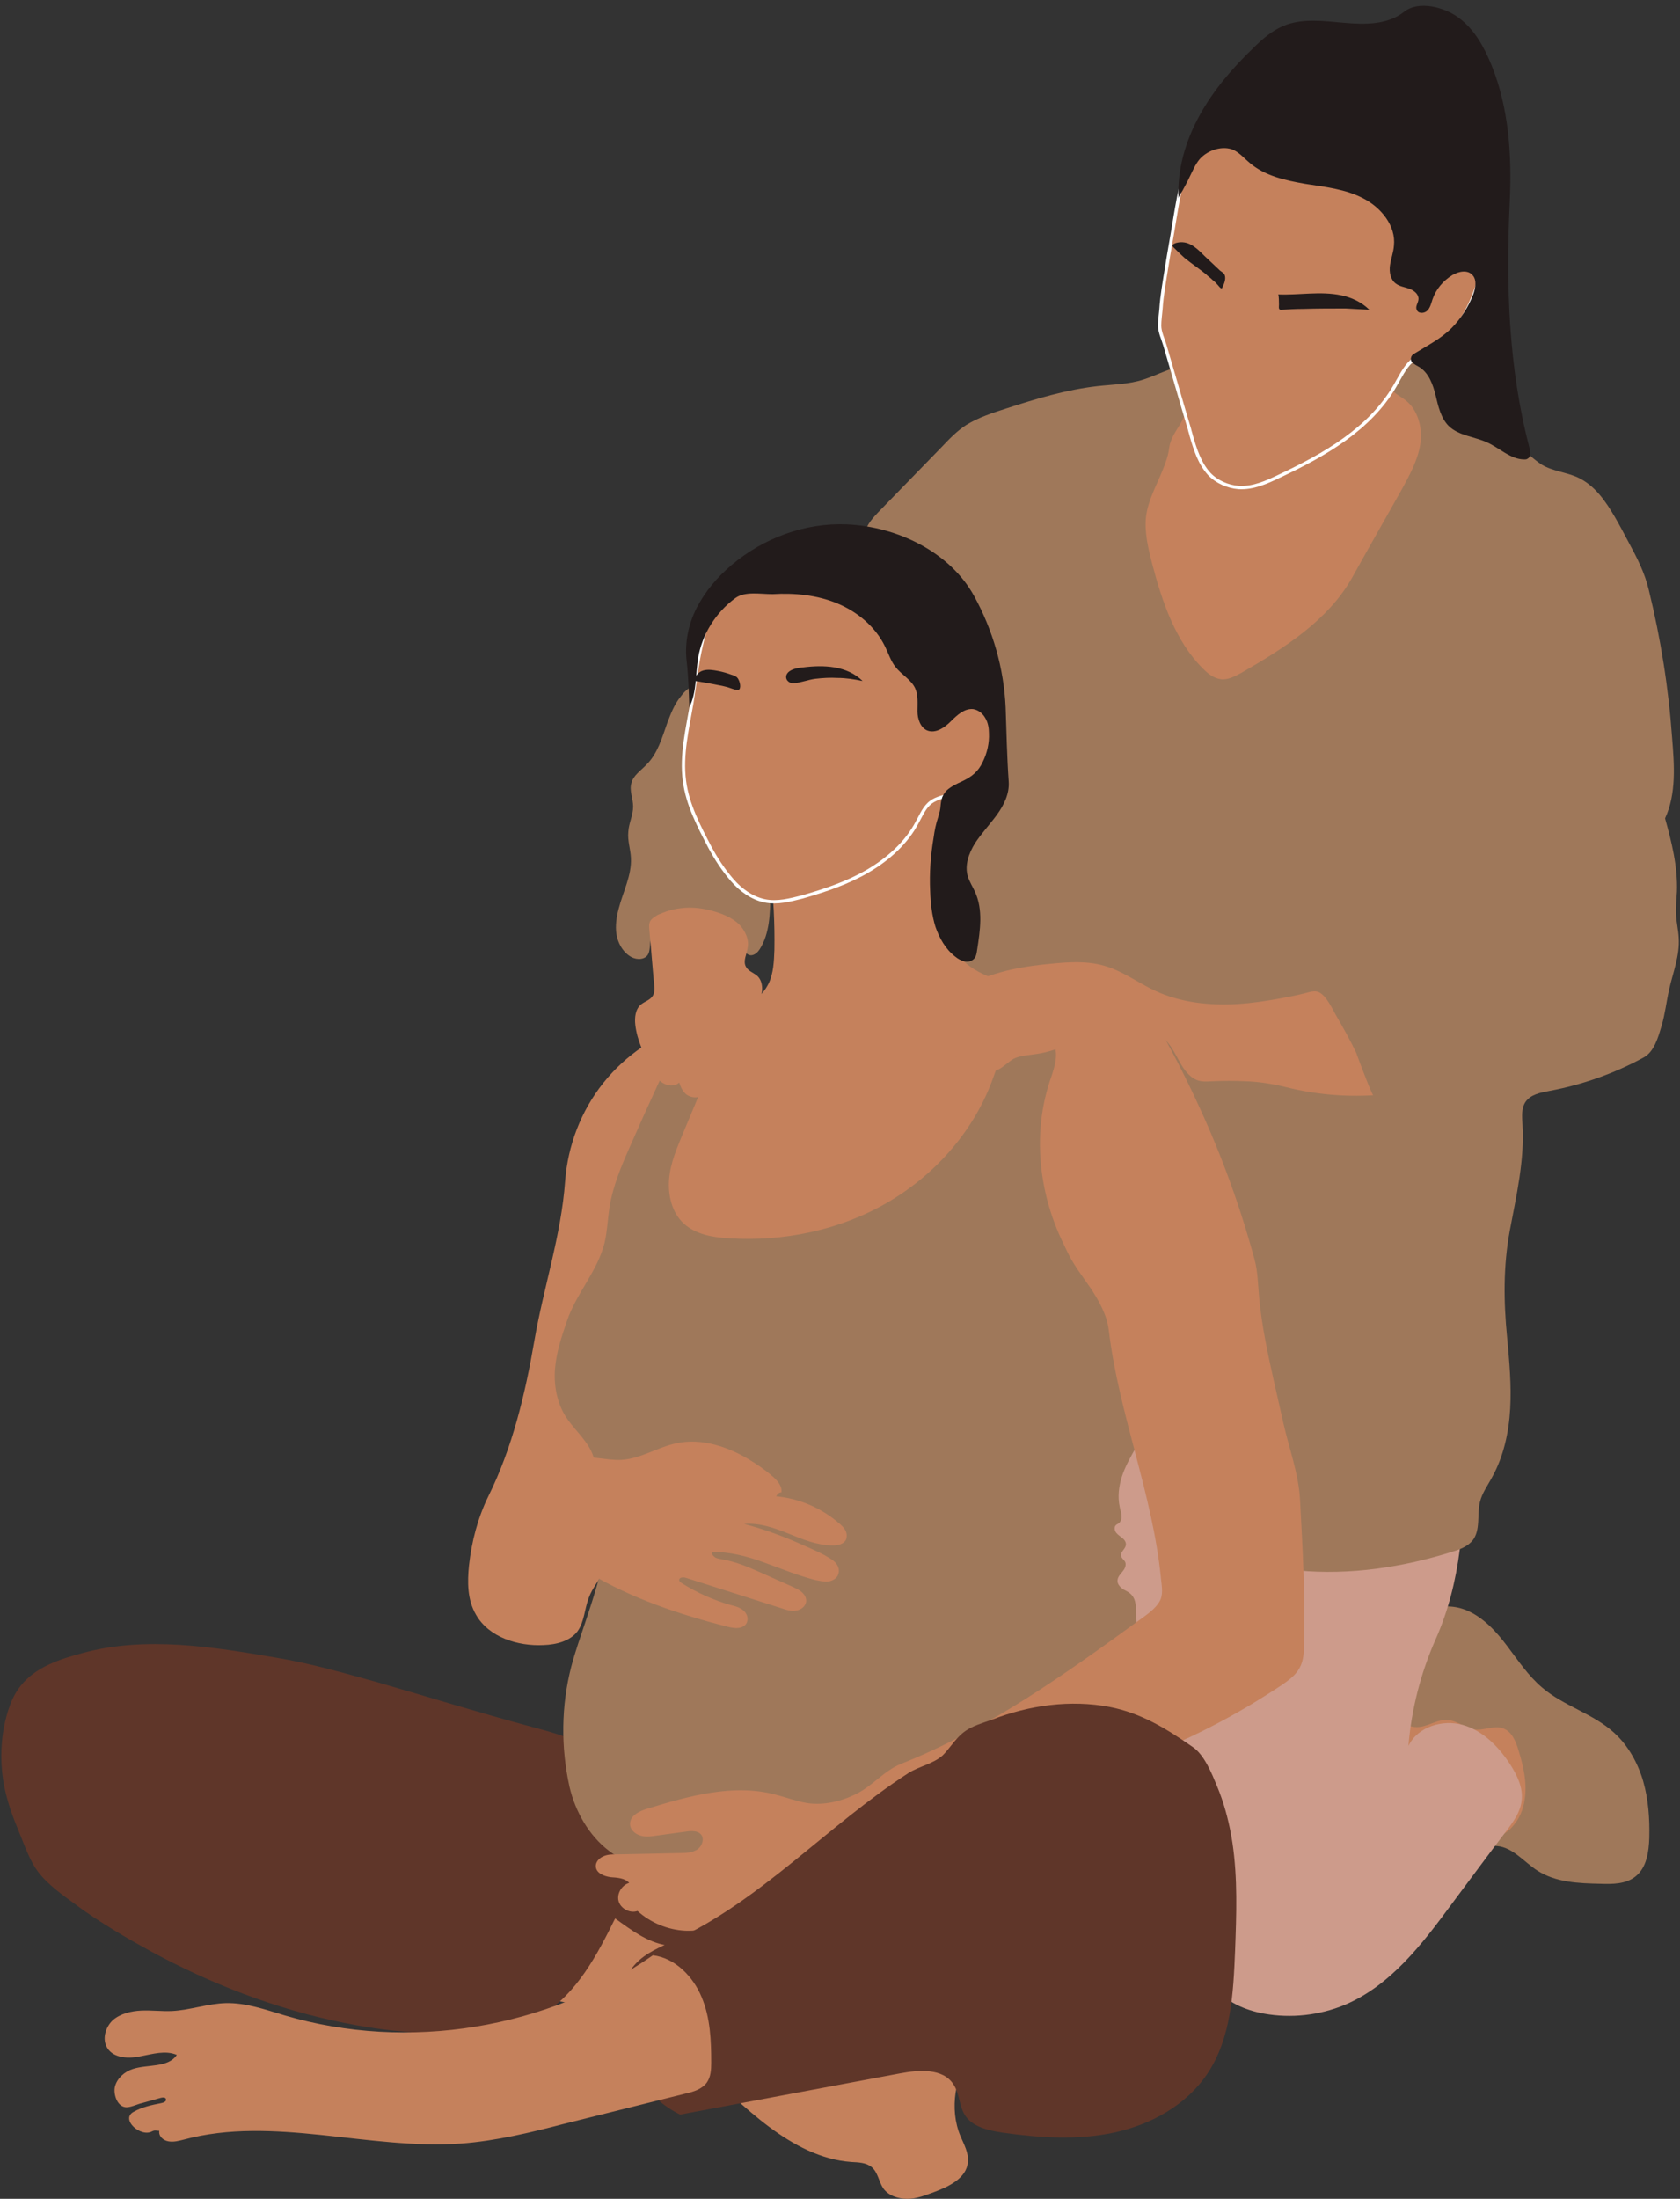
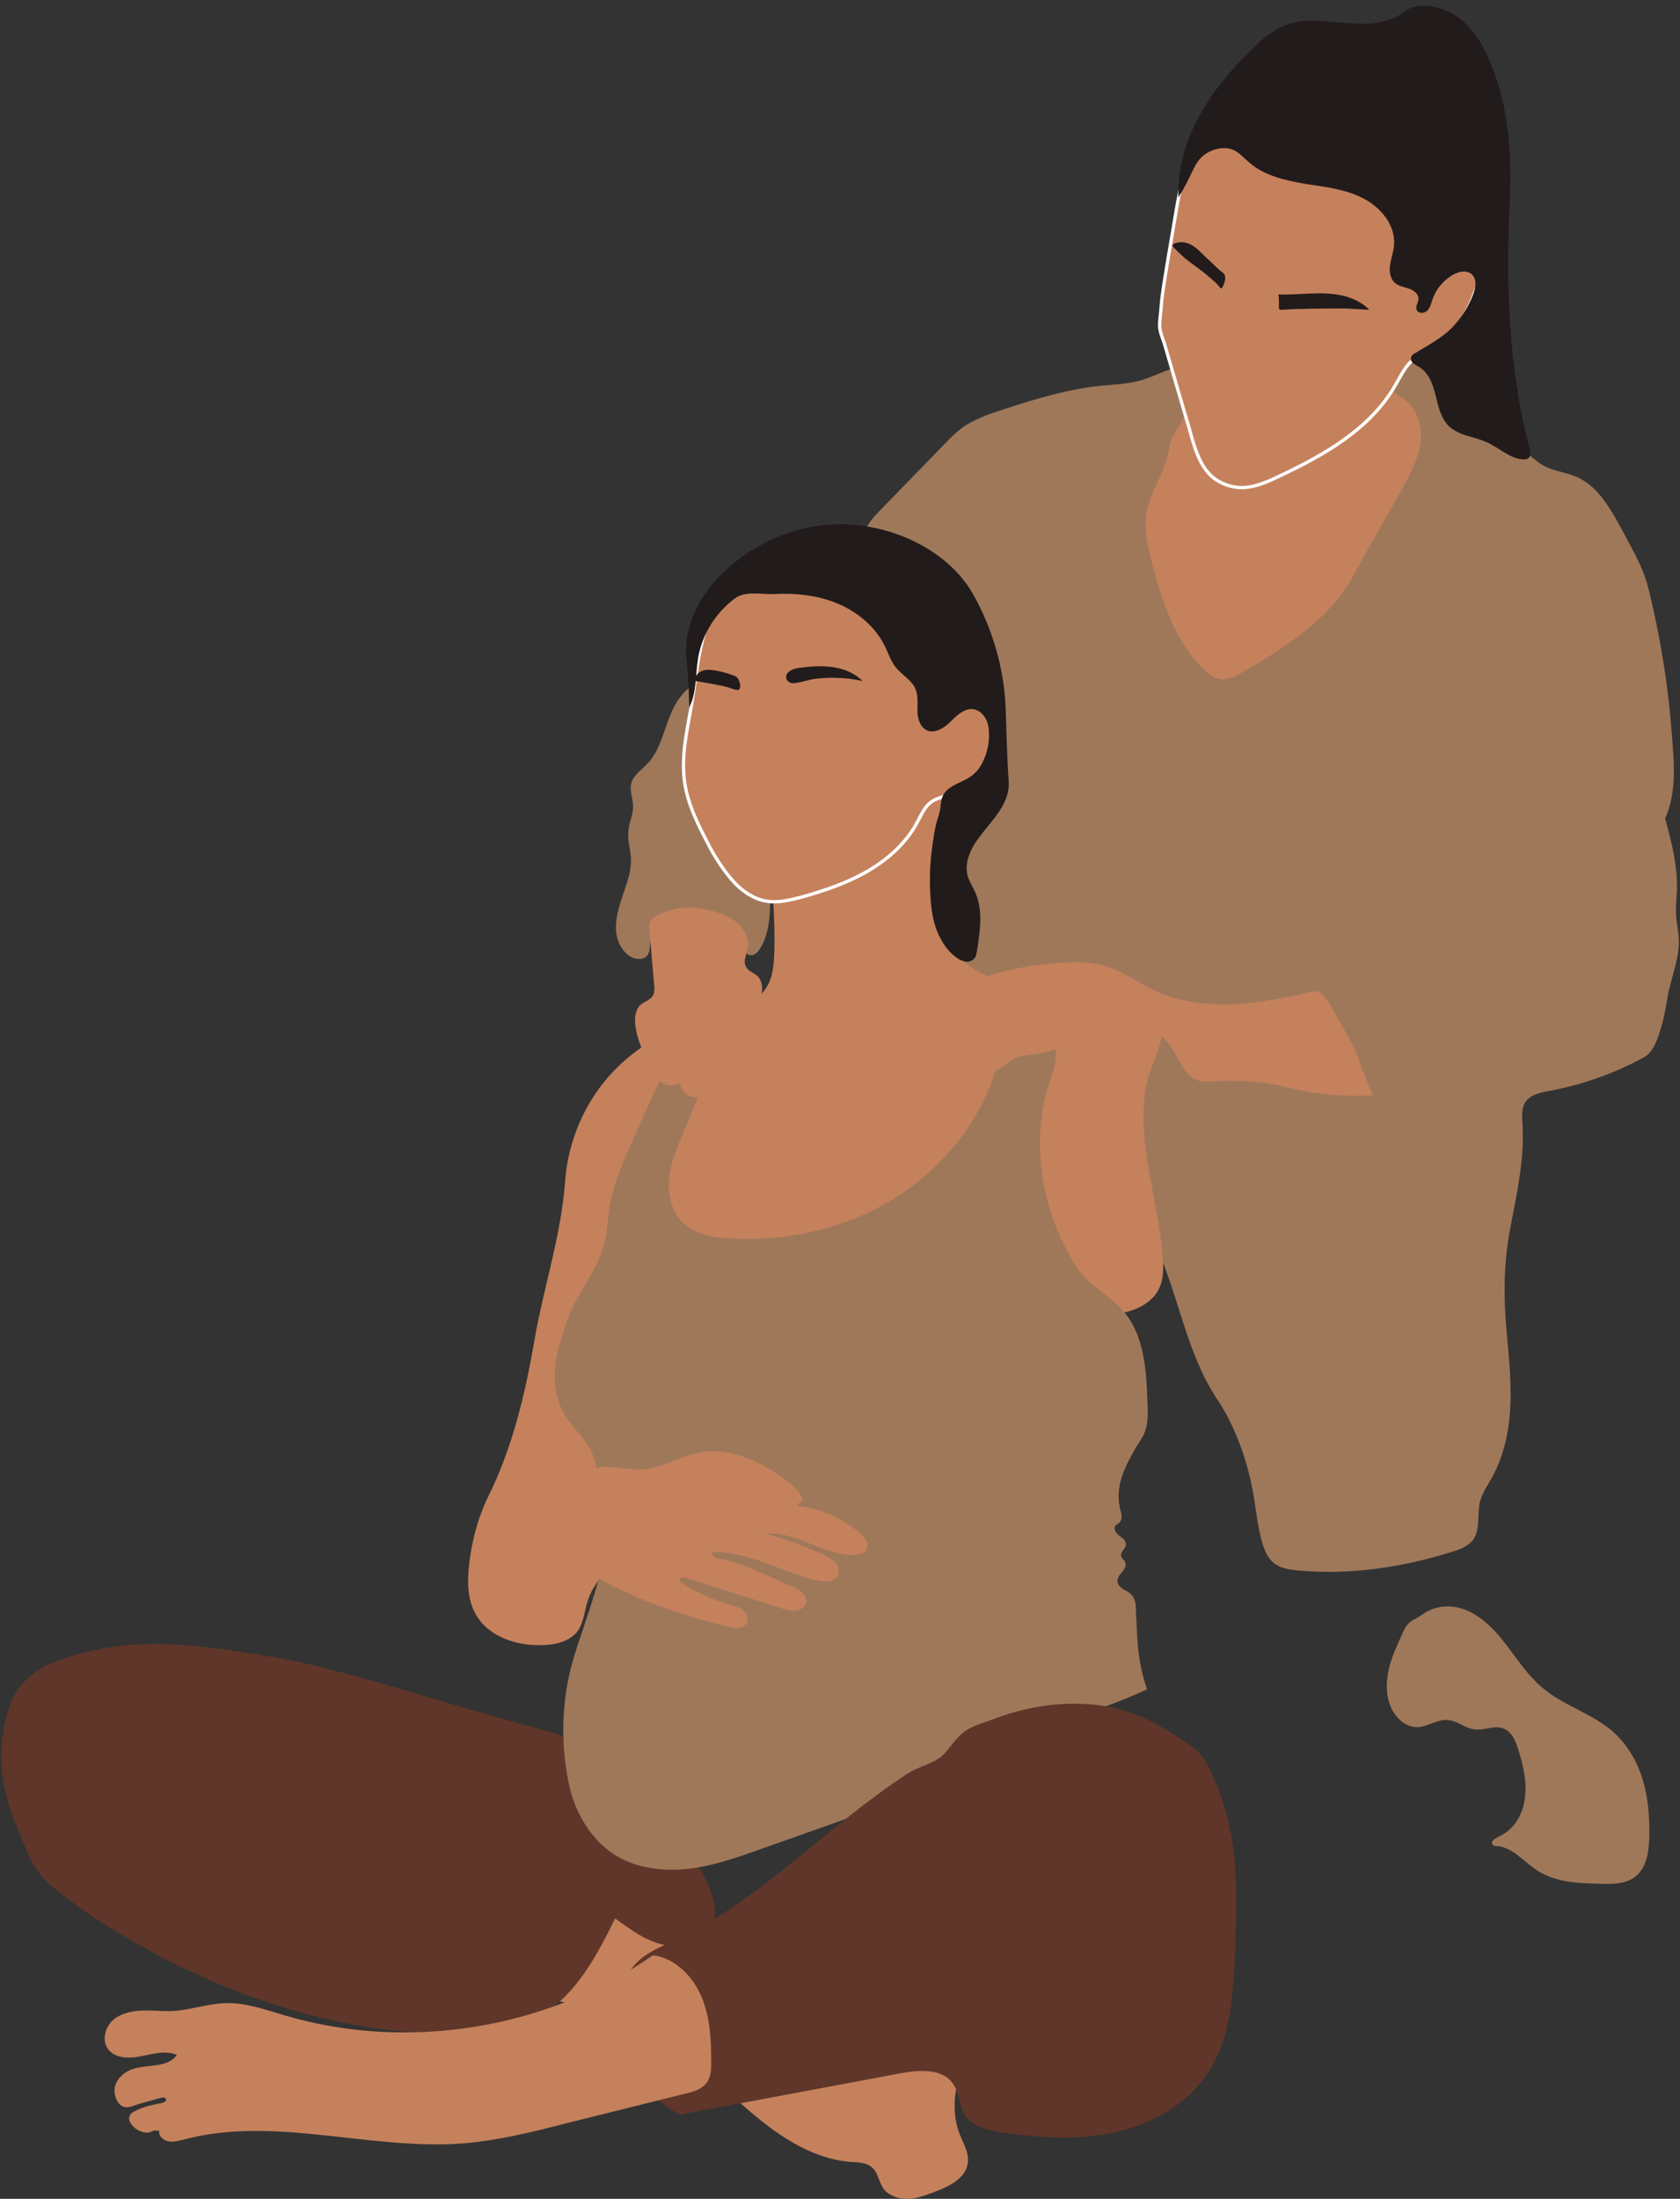
<svg xmlns="http://www.w3.org/2000/svg" fill="#000000" height="501.1" preserveAspectRatio="xMidYMid meet" version="1" viewBox="57.5 -1.1 382.9 501.1" width="382.9" zoomAndPan="magnify">
  <rect x="57.5" y="-1.1" width="382.9" height="501.1" fill="#333333" stroke="none" />
  <g id="change1_1">
    <path d="M320.7,93.2c-5.9,6.4-9.4,14.9-9.6,23.6c-0.2,7.9,2.3,15.6,5.8,22.7c2.9,5.9,6.9,11.7,13,14.2 c3.9,1.6,8.3,1.6,12.5,0.9c12.6-2.1,23.2-10.5,33.1-18.6c1.4-1.2,2.9-2.4,3.8-4c1-1.7,1.3-3.6,1.6-5.5c2.2-12.6,6.3-24.9,12.1-36.3 c-3.4-1-6.8-2-10.2-3c-3.8-1.1-7.7-2.3-11.7-2.6c-4.7-0.3-9.4,0.6-14.1,0.8c-2.8,0.1-5.6,0-8.2-0.8c-1.3-0.4-2.5-0.8-3.7-1.5 c-0.9-0.5-1.5-1.4-2.6-1.4c-2.4-0.1-5.4,1.2-7.7,2c-2.5,1-4.9,2.2-7.1,3.6C325.1,89,322.8,90.9,320.7,93.2z" fill="#c5815c" />
  </g>
  <g id="change1_2">
-     <path d="M391.7,388c0.2,0.1,0.5,0.1,0.7,0.2c1.4,0.4,2.9,1.1,4.4,1.2c2.6,0.2,5.4,1.9,7.3,3.6c2,1.8,3.5,4.3,3.9,6.9 c0.2,1.3,0.1,2.6,0.1,3.9c-0.1,2-0.2,4.1-0.2,6.1c-0.1,1.9-0.2,3.9-1.5,5.3c-1,1.1-2.6,1.5-4.1,1.9c-1.2,0.3-2.6,0.6-3.8-0.1 c-0.8-0.5-1.3-1.4-1.7-2.3s-0.6-1.9-1.1-2.7c-0.5-0.9-1.4-1.5-2.2-2.2c-0.2-0.1-0.4-0.4-0.6-0.5c-0.2-0.1-0.4,0-0.6-0.1 c-0.4-0.1-0.8-0.5-1.1-0.8c-2.5-2.4-5.3-4.3-8.2-6.3c-2.7-1.9-5.4-3.7-8.1-5.6c0.2-1.8,0.4-3.7,1-5.4c0.6-1.7,1.8-3.3,3.4-4.1 c1.5-0.7,3.2-0.7,4.9-0.6c1.2,0.1,2.3,0.3,3.4,0.5C389,387.3,390.4,387.7,391.7,388z" fill="#c5815c" />
-   </g>
+     </g>
  <g id="change2_1">
    <path d="M391.8,365.9c3.8,1.6,6.7,4.8,9.2,8.1c2.5,3.3,4.8,6.8,8,9.5c4.9,4.2,11.6,5.9,16.4,10.3 c3.2,2.9,5.4,6.9,6.6,11c1.2,4.2,1.5,8.5,1.4,12.9c-0.1,3.2-0.6,6.8-3.1,8.8c-2.2,1.8-5.3,1.8-8.1,1.7c-4.9-0.1-10.1-0.3-14.3-3 c-3.1-2-5.6-5.3-9.2-5.6c-0.3,0-0.6,0-0.9-0.2c-1-0.9,1-1.8,1.6-2.1c1-0.5,2-1.2,2.7-2c1.6-1.7,2.6-4,2.9-6.3 c0.6-3.8-0.3-7.6-1.4-11.2c-0.6-2-1.5-4.3-3.5-5c-2.1-0.8-4.5,0.6-6.7,0.2c-2-0.3-3.7-1.9-5.8-2.1c-2.5-0.3-4.7,1.6-7.2,1.6 c-2.7,0-5-2.3-6-4.8c-1.1-2.7-1-5.8-0.3-8.7s2-5.5,3.2-8.2c0.6-1.3,1.3-2.3,2.6-2.9c1.2-0.5,2.1-1.5,3.4-2 C386,364.6,389.2,364.8,391.8,365.9z" fill="#9f785a" />
  </g>
  <g id="change3_1">
-     <path d="M378.4,325.9c-19.2-5.6-39.1-8.3-59.1-8.1c-2.2,0-4.8,0.2-6.2,2c-0.7,1-1,2.2-1.2,3.4c-0.7,4-1.4,8.1-2.1,12.1 c-1.3,7.2-2.5,14.6-1.8,21.8c0.8,8.3,4.2,16,7.6,23.6c8.5,19.4,9.9,41,14.9,61.6c0.8,3.2,1.6,6.6,3.6,9.2c2.7,3.6,7.1,5.5,11.5,6.3 c6.1,1.1,12.6,0.4,18.4-2c10.4-4.4,17.6-13.8,24.3-22.9c4.2-5.6,8.3-11.2,12.5-16.7c1.6-2.1,3.2-4.3,3.5-6.9c0.4-2.9-1-5.8-2.6-8.3 c-2.6-4-6.2-7.7-10.8-9c-4.6-1.3-10.3,0.4-12.4,4.8c0.7-8.4,2.8-16.6,6.2-24.3c2.9-6.5,4.6-13.4,5.5-20.4c0.3-2.5,0.5-5,0.2-7.5 c-0.3-2.2-1-4.3-1.8-6.4c-1-2.5-2-5.1-3.6-7.3S381,326.6,378.4,325.9z" fill="#cd9b8b" />
-   </g>
+     </g>
  <g id="change2_2">
    <path d="M328.5,82.3c-3.6-0.1-6.9,2-10.4,3.1c-3.4,1.1-7,1.1-10.5,1.5c-7.1,0.8-14,2.9-20.8,5.1c-3.1,1-6.2,2-9,3.7 c-2.2,1.4-4,3.3-5.8,5.2c-4.8,4.9-9.6,9.9-14.4,14.8c-1.5,1.6-3.2,3.5-2.9,5.6c0.2,1.6,1.4,2.9,2.6,4.1c3.8,3.7,7.6,7.5,11.4,11.2 c3.8,3.8,5.5,9.2,7.1,14.2c0.9,2.7,0.9,5.9,1,8.7c0.1,3.2,0,6.5-0.4,9.7c-0.2,1.8-0.5,3.6-0.8,5.4c-0.8,4.2-2,8.3-2.7,12.5 c-1.7,9.3-1.1,18.9,1.6,27.9c2.3,7.6,4.6,15.2,9.6,21.3c3.5,4.3,8.2,7.8,11,12.6c7.3,12.3,20,21,25.9,34 c5.2,11.4,6.9,24.3,13.8,34.7c4.2,6.3,6.8,13.6,8.2,20.9c0.7,3.8,1,7.5,2,11.3c0.5,1.9,1.2,3.9,2.7,5.2c1.5,1.3,3.6,1.6,5.6,1.8 c11.9,1.1,23.9-0.7,35.3-4.3c1.7-0.5,3.4-1.2,4.5-2.5c1.9-2.4,1-5.9,1.7-8.8c0.5-2.1,1.8-3.8,2.8-5.7c2.6-4.7,3.8-10.2,4.1-15.6 c0.3-5.4-0.2-10.8-0.7-16.2c-0.8-8.1-0.9-16.2,0.6-24.3c1.5-8,3.4-16.1,2.9-24.2c-0.1-1.8-0.3-3.7,0.7-5.2c1.2-1.7,3.4-2.1,5.5-2.5 c7.5-1.4,14.8-4,21.4-7.6c2.4-1.3,3.3-4.5,4.1-7.2s1.1-5.5,1.7-8.2c0.9-4,2.5-7.9,2.2-12c-0.1-1.7-0.5-3.4-0.6-5.1 c-0.1-1.8,0.1-3.5,0.2-5.3c0.2-5.7-1.2-11.3-2.7-16.7c2.6-5.6,2.1-12.2,1.6-18.4c-0.8-11.3-2.6-22.6-5.3-33.6 c-0.9-3.9-2.7-7.4-4.6-10.9c-1-1.9-2-3.8-3.1-5.7c-2.1-3.6-4.6-7.3-8.5-9.1c-2.6-1.2-5.7-1.4-8.2-2.9c-1.1-0.7-2.1-1.6-3.1-2.4 c-3.5-2.7-8-3.7-12.3-4.7c-1,0.4-2.3-0.1-3-0.9c-0.8-0.8-1.2-1.9-1.7-2.9c-1.5-3.5-3.4-6.8-5.6-10c-0.6-0.9-1.3-1.8-2.2-2.4 c-0.9-0.6-2.1-0.9-3.1-0.6c-0.8,0.3-1.5,1-2,1.7c-1,1.1-2,2.5-1.7,4c0.4,1.7,2.2,2.4,3.5,3.4c3,2.2,4.1,6.5,3.5,10.2 c-0.6,3.7-2.5,7.1-4.3,10.4c-3.7,6.6-7.5,13.2-11.2,19.9c-5.5,9.8-15.5,16.1-25.2,21.7c-1.5,0.8-3.1,1.7-4.7,1.5 c-1.6-0.2-2.9-1.2-4-2.3c-6.4-6.3-9.4-15.3-11.7-24c-0.9-3.5-1.8-7.2-1.4-10.8c0.5-3.8,2.4-7.1,3.8-10.6c0.7-1.7,1.3-3.4,1.5-5.2 c0.3-1.9,1.4-3.5,2.4-5.1c2.5-4.2,3.2-9.3,2.1-14C328.7,81.9,328.5,82,328.5,82.3z" fill="#9f785a" />
  </g>
  <g id="change1_3">
    <path d="M351.7,20.5c-4.2-0.9-8.7-0.1-12.5,1.9s-6.9,5.3-9,9.1c-2.9,5.2-3.9,11.1-4.9,17c-0.6,3.8-1.3,7.5-1.9,11.3 c-0.5,3.2-1.1,6.4-1.3,9.6c-0.1,1.2-0.3,2.5-0.3,3.7c0,1.5,0.8,3.1,1.2,4.5c1.9,6.4,3.7,12.8,5.6,19.1c0.1,0.5,0.3,1,0.4,1.5 c0.9,3.1,1.9,6.3,4.1,8.7c1.7,1.8,4.2,2.9,6.7,3.1c3.3,0.2,6.4-1.2,9.3-2.6c10.2-4.8,20.6-10.7,26.3-20.5c1.2-2,2.1-4.1,3.8-5.7 c1.6-1.5,3.7-2.3,5.5-3.5c5.7-3.6,8.7-10.3,10.4-16.8c0.3-1,0.1-2-0.3-3c-0.3-1-1.1-1.9-2-2.2c-0.7-0.2-1.4-0.2-2-0.3 c-1.9-0.3-3.2-1.9-4.2-3.6c-1-1.6-1.7-3.4-3-4.8c-2.7-2.8-2.8-7.4-4.1-11c-0.3-0.8-0.6-1.7-1.2-2.4c-0.6-0.7-1.4-1.2-2.2-1.6 c-4.4-2.5-8.9-5-13.3-7.5c-2.3-1.3-4.7-2.6-7.3-2.8c-0.7-0.1-1.5,0-2.2-0.2C352.5,21.2,352,21.1,351.7,20.5z" fill="#c5815c" stroke="#ffffff" stroke-miterlimit="10" stroke-width="0.75" />
  </g>
  <g id="change4_1">
    <path d="M369.6,69.5c-1.7-1.7-4-2.8-6.4-3.3c-2.4-0.5-4.8-0.5-7.2-0.4s-4.8,0.3-7.2,0.2c0.2,0,0.2,2.1,0.2,2.3 c0,0.6-0.2,1.3,0.6,1.2c1.6-0.1,3.2-0.2,4.9-0.2c3.2-0.1,6.5-0.1,9.7-0.1C366,69.3,367.8,69.4,369.6,69.5z" fill="#221b1b" />
  </g>
  <g id="change4_2">
    <path d="M325,55.3c-0.9-0.9,1.1-1.2,1.6-1.2c2.3-0.1,4,1.7,5.5,3.2c1.2,1.1,2.3,2.2,3.5,3.3c0.4,0.3,0.8,0.5,1,0.9 c0.4,0.9-0.1,2.1-0.5,2.9c0,0.1-0.1,0.2-0.2,0.2c-0.2,0.1-0.7-0.6-0.8-0.7c-0.3-0.3-0.6-0.7-1-1c-0.3-0.2-0.5-0.5-0.8-0.7 c-0.1-0.1-0.8-0.6-0.8-0.7c-1.6-1.3-3.4-2.5-5-3.8C326.6,56.9,325.8,56.1,325,55.3z" fill="#221b1b" />
  </g>
  <g id="change4_3">
    <path d="M338.7,33.1c1.4,0.7,2.4,1.9,3.6,2.9c3.5,3,8.1,4,12.7,4.8c4.5,0.7,9.2,1.2,13.2,3.3c4.1,2.1,7.5,6.3,7,10.8 c-0.1,1.5-0.7,3-0.9,4.5c-0.2,1.5,0.1,3.2,1.3,4.1c0.9,0.7,2,0.8,3.1,1.2s2.1,1.2,2.1,2.3c0,0.9-0.8,1.7-0.4,2.5 c0.3,0.9,1.7,0.9,2.4,0.2c0.7-0.7,0.9-1.7,1.2-2.6c0.8-2.3,2.4-4.2,4.5-5.5c1.5-0.9,3.6-1.3,4.7,0.1c0.9,1.1,0.6,2.8,0.1,4.2 c-1.1,2.9-2.8,5.6-5,7.8c-2.4,2.4-5.4,3.9-8.3,5.7c-0.4,0.2-0.8,0.5-0.9,1c-0.3,1,0.9,1.6,1.8,2.1c2.2,1.3,3.2,4,3.8,6.5 c0.6,2.5,1.2,5.2,3,7c2.3,2.2,5.8,2.4,8.7,3.7c2.9,1.3,5.4,3.9,8.5,3.9c0.3,0,0.6,0,0.8-0.2c0.8-0.4,0.6-1.5,0.4-2.4 c-4.8-18.2-5.4-37.3-4.5-56.1c0.5-10.5-0.2-21.3-4.1-31c-1.7-4.2-3.9-8.3-7.6-11c-3.1-2.3-9-4-12.4-1.3c-3.8,3-8.9,2.9-13.6,2.5 c-4.7-0.4-9.6-1.1-13.9,0.7c-2.6,1.1-4.8,3-6.8,5c-4.8,4.6-9.1,9.6-12.3,15.4c-3.2,5.8-5.1,12.3-4.8,18.9c0-0.5,0.9-1.6,1.1-2.1 c0.4-0.8,0.9-1.6,1.3-2.5c0.7-1.4,1.4-3.1,2.4-4.3C332.8,33,336.3,32,338.7,33.1z" fill="#221b1b" />
  </g>
  <g id="change1_4">
    <path d="M233.1,197.5c0.7,5.9,1,11.9,0.9,17.9c-0.1,2.6-0.2,5.3-1.3,7.6c-1.5,3.1-4.6,5.2-7.8,6.4 c-3.2,1.3-6.7,1.8-10,2.8c-7.8,2.4-14.8,7.1-19.9,13.5c-5.1,6.4-8.1,14.3-8.7,22.4c-0.9,12.4-4.9,24.1-7,36.3s-5,24.4-10.5,35.5 c-2.4,4.9-3.8,10.3-4.4,15.7c-0.4,3.8-0.4,7.9,1.6,11.3c2.9,5.1,9.5,7.2,15.4,6.9c2.9-0.1,6-0.9,7.7-3.1c1.6-2.2,1.6-5.1,2.6-7.7 c0.8-2.2,2.4-4,3.4-6c1.7-3.4,2-7.3,2.2-11c0.2-3.3,0.4-6.7-0.3-10c-0.9-3.7-3-6.9-4.5-10.4c-3-7-3.6-15.1-1.7-22.5 c0.4-1.7,0.8-3.7,2-4.9c1.3-1.2,3-2.3,4.5-3.1c3.2-1.8,6.6-3.2,10.2-3.9c2.8-0.6,5.7-0.8,8.5-0.6c7.2,0.4,14.4,3.2,21.5,1.9 c3.3-0.6,6.4-2.1,9.4-3.5c8.7-4.1,17.4-8.2,26.1-12.4c6,5.6,11.8,11.3,17.7,16.9c2,1.9,4.1,3.8,6.6,4.8c3.6,1.5,7.8,1,11.7,0.5 c2.4-0.3,4.8-0.6,7.1-1.5s4.4-2.4,5.5-4.6c1.1-2.1,1.1-4.7,0.9-7.1c-0.9-12.9-5.9-25.7-3.9-38.5c0.8-5.3,4.3-9.9,3.8-15.2 c-2.7-3-6.6-4.5-10.6-5.2c-3.9-0.7-8-0.7-12-1.1c-5.2-0.5-10.3-1.7-15.3-3.5c-2.7-1-5.4-2.2-7.5-4.3c-1.9-1.9-3.2-4.3-4.1-6.8 c-2-5.3-2.9-11-2.6-16.7c0.3-4.1,1.4-7.9,2.2-12c0.3-1.6,0.6-3.1,0.5-4.7s-0.8-3.2-2.1-4.1c-1.9-1.4-4.8-0.9-6.8,0.5 s-3.2,3.6-4.4,5.7c-1.8,3.2-3.8,6.4-6.9,8.3c-2.6,1.6-5.7,2-8.7,2.9C240,192.2,236.1,194.3,233.1,197.5z" fill="#c5815c" />
  </g>
  <g id="change2_3">
    <path d="M209.6,163.6c-1.2,3.4-2.2,7-4.7,9.5c-1.3,1.4-3.1,2.5-3.5,4.3c-0.5,1.7,0.4,3.5,0.4,5.3c0,2-1,3.8-1.1,5.8 c-0.2,2,0.5,3.9,0.6,5.9c0.2,4-1.8,7.7-2.8,11.6c-0.5,1.9-0.8,3.9-0.5,5.8c0.3,1.9,1.3,3.8,2.9,4.9c1.2,0.9,3.1,1.1,4.1,0 c0.8-1,0.5-2.5,0.8-3.7c0.5-2.5,3.3-3.9,5.8-4.4c2.7-0.6,5.6-0.7,8.3,0.2c2.7,0.8,5.1,2.6,6.3,5.1c0.6,1.2,1.3,2.8,2.6,2.7 c0.8-0.1,1.4-0.7,1.8-1.3c2.4-3.7,2.4-8.3,2.5-12.7c0.3-10.8,1.7-21.5,4.3-31.9c0.3-1.1,0.5-2.2,0-3.2c-0.4-0.7-1-1.1-1.7-1.5 c-3.9-2.5-8-4.7-12.1-6.8c-2.1-1.1-4.3-2.1-6.4-3.1c-0.9-0.4-1.6-1-2.6-0.4c-0.8,0.5-1.5,1.3-2,2 C211.2,159.4,210.4,161.5,209.6,163.6z" fill="#9f785a" />
  </g>
  <g id="change1_5">
    <path d="M237.3,127.8c-5.5-0.1-11,2.3-14.6,6.5c-2.9,3.3-4.5,7.5-5.4,11.8c-1,4.3-1.4,8.6-2.1,12.9 c-1,5.9-2.5,11.9-1.7,17.9c0.7,5.4,3.3,10.3,5.8,15.1c1.4,2.6,3.1,5.2,5.1,7.5c1.9,2.2,4.5,4.1,7.4,4.7c2.9,0.6,5.8-0.2,8.6-0.9 c5.2-1.5,10.3-3.2,14.9-5.9c4.6-2.7,8.8-6.4,11.3-11.2c0.9-1.6,1.6-3.4,3.1-4.5c1.2-0.9,2.8-1.2,4.3-1.7c5.8-2,9.9-8.2,9.4-14.3 c-0.2-3.4-1.9-6.5-3.3-9.6c-1.4-3.1-3.3-6-6-8.1c-1.1-0.9-2.3-1.6-3.5-2.3c-4.7-2.8-9.4-5.6-14.6-7.2 C249,136.3,244.7,128,237.3,127.8z" fill="#c5815c" stroke="#ffffff" stroke-miterlimit="10" stroke-width="0.75" />
  </g>
  <g id="change4_4">
    <path d="M254.1,154.1c-1.7-1.7-4-2.7-6.4-3.1c-2.4-0.4-4.8-0.3-7.2,0c-1.2,0.1-3.1,0.4-3.7,1.6c-0.5,1.1,0.5,2.1,1.6,2 c1.6-0.1,3.3-0.8,4.9-1c1.7-0.2,3.4-0.3,5.1-0.2C250.3,153.4,252.2,153.7,254.1,154.1z" fill="#221b1b" />
  </g>
  <g id="change4_5">
    <path d="M215.8,154.1c0-1.1,0.9-2.1,2-2.4c1.1-0.3,2.2-0.1,3.3,0.1c1.1,0.2,2.1,0.5,3.2,0.9c0.4,0.1,0.9,0.3,1.2,0.6 c0.5,0.5,1,2.1,0.5,2.7c-0.4,0.5-2.4-0.5-3.1-0.6C222.3,155.2,215.8,154,215.8,154.1z" fill="#221b1b" />
  </g>
  <g id="change4_6">
    <path d="M233.6,134.3c5-0.3,10.1,0.2,14.7,2.1c4.6,1.9,8.7,5.3,10.9,9.8c0.8,1.6,1.3,3.3,2.4,4.7 c1.4,1.8,3.6,2.9,4.5,4.9c0.7,1.6,0.5,3.5,0.5,5.2s0.7,3.8,2.3,4.4c1.9,0.7,3.9-0.7,5.3-2.1c1.4-1.4,3.1-3,5.1-2.8 c1.2,0.2,2.2,1,2.8,2.1c0.6,1,0.8,2.3,0.8,3.4c0.1,2.2-0.4,4.5-1.4,6.5c-1,2.2-2.5,3.4-4.6,4.4c-1.3,0.6-2.6,1.2-3.6,2.1 c-0.6,0.6-1,1.3-1.2,2.1c-0.2,0.7-0.2,1.4-0.3,2.1c-0.1,0.7-0.3,1.3-0.5,2c-0.5,1.5-0.8,3-1,4.5c-0.7,4.1-1,8.2-0.8,12.3 c0.1,2.8,0.4,5.5,1.2,8.1c0.9,2.6,2.3,5.1,4.5,6.8c0.6,0.5,1.3,0.9,2.1,1.1s1.6,0,2.2-0.6c0.5-0.5,0.6-1.3,0.7-2 c0.7-4.5,1.4-9.2-0.5-13.3c-0.5-1.1-1.2-2.2-1.6-3.4c-0.8-2.6,0.2-5.3,1.6-7.6c1.5-2.3,3.4-4.3,5-6.5c1.6-2.2,2.9-4.8,2.7-7.6 c-0.4-5.7-0.5-11.3-0.7-16.9c-0.4-8.9-2.9-17.6-7.2-25.4c-5.5-10-17.5-15.8-29-16.3c-9.5-0.4-19,3.1-26.3,9.3c-3.2,2.7-6,6-7.9,9.7 s-2.8,8-2.3,12.2c0.4,3.5,0.5,7,0.6,10.5c1.7-3.4,1.4-7.4,2-11.2c0.9-5.4,4-10.4,8.5-13.7C227.3,133.6,230.7,134.3,233.6,134.3z" fill="#221b1b" />
  </g>
  <g id="change1_6">
    <path d="M217.1,470.3c5.4,4.3,10.2,9.2,15.7,13.3c5.5,4.1,11.8,7.5,18.7,8c1.6,0.1,3.4,0.1,4.7,1.2 c1.4,1.2,1.6,3.3,2.6,4.8c1.2,1.7,3.4,2.4,5.5,2.4s4.1-0.8,6-1.5c3.5-1.3,7.5-3.2,7.8-6.9c0.2-2.1-0.9-4-1.7-5.9 c-1.3-3.1-1.6-6.6-1.1-9.9c0.3-2.1,1-4.4,0.2-6.4c-1-2.3-3.7-3.3-6.1-4c-5.3-1.4-10.7-2.3-16.2-2.6c-5.7-0.3-11.5-0.1-16.8-2.2 c-4.3-1.7-7.8-4.8-11.3-7.8c-7.5-6.3-15.3-12.2-23.3-17.7c-2.8-1.9-6.1-3.9-9.5-3.2c-3.9,0.8-6.2,4.7-8,8.3 c-1.6,3.3-3.4,6.8-3.4,10.5c0,1.4,0,3,1.4,3.6c1.5,0.6,3.4,0.7,5,1.2c6.9,1.8,13.6,4.6,19.9,8.1 C210.6,465.6,213.9,467.8,217.1,470.3z" fill="#c5815c" />
  </g>
  <g id="change5_1">
    <path d="M204.9,410.1c5.6,5.7,11.3,11.7,14.3,19.1c1,2.4,1.7,5.1,0.9,7.6c-1.3,4.2-6.5,6.2-10.8,5.4 c-4.3-0.7-8-3.5-11.6-6.1c-4.1,8.3-8.7,17.1-16.6,21.9c-6.7,4-14.3,4.5-21.8,4.4c-7.8-0.1-15.7-0.9-23.4-2.5 c-15.5-3.1-30.4-8.9-44.2-16.4c-2.7-1.5-5.4-3-8-4.6c-3.1-1.9-6.1-3.8-9-6c-2.9-2.1-6.3-4.5-8.5-7.4c-2-2.6-3.3-6.6-4.6-9.7 c-1.5-3.6-2.8-7.4-3.4-11.3c-0.7-4.7-0.5-9.6,0.7-14.2c0.7-2.6,1.6-5.1,3.3-7.2c3.4-4.3,8.9-6.1,14.2-7.5 c14.3-3.9,29.6-1.4,44.2,1.1c7.8,1.3,15.4,3.5,23,5.6c11.8,3.4,23.4,7,35.3,10.2c4.9,1.3,10,2.7,14.2,5.5 C197.7,401.3,200.9,406.1,204.9,410.1z" fill="#5f3629" />
  </g>
  <g id="change2_4">
    <path d="M213.6,233.1c-4.3,8.8-8.4,17.7-12.3,26.6c-2.1,4.7-4.1,9.4-4.9,14.4c-0.4,2.7-0.5,5.4-1.1,8 c-1.6,6.5-6.5,11.6-8.6,17.9c-1.2,3.5-2.4,7.1-2.7,10.8c-0.3,3.7,0.4,7.6,2.3,10.7c1.7,2.8,4.4,5,5.9,8c1.4,2.9,1.4,6.2,1.4,9.4 c0,5.8,1.8,11.7,0.9,17.4c-0.3,1.7-0.8,3.4-1.3,5.1c-0.7,2.4-1.5,4.8-2.3,7.2c-1.1,3.3-2.3,6.7-3.2,10.1c-2.3,8.9-2.4,18.4-0.4,27.4 c1.3,5.6,4.4,11.1,9,14.6c4.7,3.6,11.1,4.7,17,4.2s11.7-2.5,17.3-4.5c7-2.5,13.9-4.9,20.9-7.4c8.6-3,15.6-9.7,24-13.3 c14.2-6.1,29.4-9.3,43.4-15.8c-0.8-2.5-1.5-5.3-1.8-7.8c-0.5-3.3-0.5-6.8-0.7-10.2c0-1.1-0.1-2.4-0.8-3.3c-0.5-0.7-1.3-1.1-2.1-1.5 c-0.7-0.5-1.4-1.2-1.3-2.1c0.1-0.8,0.6-1.3,1.1-1.9s0.9-1.3,0.7-2.1c-0.2-0.6-0.9-0.9-1-1.6c-0.1-0.9,1-1.5,1.1-2.4 c0.1-0.6-0.3-1.2-0.8-1.6c-0.5-0.4-1-0.7-1.4-1.2c-0.4-0.5-0.5-1.3-0.1-1.7c0.2-0.2,0.4-0.3,0.6-0.4c0.6-0.4,0.8-1.2,0.7-1.8 c0-0.7-0.3-1.3-0.4-2c-0.5-2.3-0.2-4.7,0.5-6.9c0.7-2.2,1.9-4.3,3-6.3c1-1.7,2.2-3.1,2.6-5.1s0.3-4,0.2-6c-0.1-3.5-0.3-7.1-1-10.5 c-0.7-3.5-2-6.9-4.3-9.6c-3.2-3.8-8.1-6-10.8-10.2c-8.1-12.6-10.8-28.7-6-42.8c1-2.9,2.1-6.2,0.4-8.7c-2-2.8-6.6-2.2-9.1,0.2 s-3.5,5.9-4.7,9.1c-4.4,11.6-13.2,21.4-24,27.6c-10.8,6.2-23.5,8.8-35.9,8c-3.7-0.2-7.6-0.9-10.3-3.4c-2.7-2.5-3.6-6.5-3.3-10.1 c0.3-3.7,1.8-7.1,3.2-10.5c3.4-8.2,6.9-16.5,10.3-24.7C220.3,231.9,217.1,232.2,213.6,233.1z" fill="#9f785a" />
  </g>
  <g id="change1_7">
-     <path d="M181.2,347.5c2.3,4.3,6.4,7.4,10.6,9.9c9.7,5.8,20.5,9.4,31.4,12.2c0.9,0.2,1.7,0.4,2.6,0.3 c0.9-0.1,1.8-0.6,2-1.5c0.3-0.9-0.2-2-1-2.6c-0.8-0.6-1.8-0.9-2.7-1.1c-3.9-1.1-7.7-2.8-11.2-5c-0.3-0.2-0.6-0.4-0.6-0.7 c0-0.7,1-0.7,1.6-0.5c7.5,2.4,15.1,4.8,22.6,7.2c0.9,0.3,1.8,0.4,2.7,0.2c0.9-0.2,1.8-0.9,2-1.8c0.2-0.8-0.2-1.7-0.9-2.3 c-0.6-0.6-1.4-0.9-2.2-1.3c-2.5-1.1-4.9-2.2-7.4-3.3c-2.7-1.2-5.5-2.4-8.5-2.9c-0.5-0.1-1.1-0.2-1.6-0.4c-0.5-0.3-0.9-0.8-0.9-1.3 c4.1-0.1,8.2,1,12,2.4c3.9,1.4,7.7,3,11.7,4c1,0.2,2,0.4,3,0.3c1-0.2,2-0.8,2.2-1.8c0.3-0.9-0.1-1.9-0.8-2.6 c-0.7-0.7-1.6-1.1-2.4-1.6c-1.5-0.8-3.1-1.5-4.7-2.2c-4.4-2-9-3.7-13.6-4.9c3.5-0.3,6.9,0.9,10.1,2.2c3.2,1.3,6.6,2.7,10.1,2.7 c1.2,0,2.5-0.3,3-1.3c0.3-0.7,0.2-1.5-0.1-2.1s-0.9-1.2-1.4-1.6c-4-3.5-9.1-5.7-14.4-6.2c0.3-0.5,0.6-0.9,1.2-0.9 c0.2-1.5-1-2.8-2.2-3.8c-1.6-1.4-3.4-2.6-5.2-3.7c-5-3-10.9-4.9-16.5-3.7c-4.3,0.9-8.1,3.5-12.5,3.8c-3.6,0.2-7.3-1.2-10.8-0.3 c-2.4,0.6-4.5,2.3-6,4.3s-2.3,4.5-2.7,6.9c-0.2,1-0.3,2-0.1,3S180.2,347.1,181.2,347.5z" fill="#c5815c" />
+     <path d="M181.2,347.5c2.3,4.3,6.4,7.4,10.6,9.9c9.7,5.8,20.5,9.4,31.4,12.2c0.9,0.2,1.7,0.4,2.6,0.3 c0.9-0.1,1.8-0.6,2-1.5c0.3-0.9-0.2-2-1-2.6c-0.8-0.6-1.8-0.9-2.7-1.1c-3.9-1.1-7.7-2.8-11.2-5c-0.3-0.2-0.6-0.4-0.6-0.7 c0-0.7,1-0.7,1.6-0.5c7.5,2.4,15.1,4.8,22.6,7.2c0.9,0.3,1.8,0.4,2.7,0.2c0.9-0.2,1.8-0.9,2-1.8c0.2-0.8-0.2-1.7-0.9-2.3 c-0.6-0.6-1.4-0.9-2.2-1.3c-2.5-1.1-4.9-2.2-7.4-3.3c-2.7-1.2-5.5-2.4-8.5-2.9c-0.5-0.1-1.1-0.2-1.6-0.4c-0.5-0.3-0.9-0.8-0.9-1.3 c4.1-0.1,8.2,1,12,2.4c3.9,1.4,7.7,3,11.7,4c1,0.2,2,0.4,3,0.3c1-0.2,2-0.8,2.2-1.8c0.3-0.9-0.1-1.9-0.8-2.6 c-0.7-0.7-1.6-1.1-2.4-1.6c-4.4-2-9-3.7-13.6-4.9c3.5-0.3,6.9,0.9,10.1,2.2c3.2,1.3,6.6,2.7,10.1,2.7 c1.2,0,2.5-0.3,3-1.3c0.3-0.7,0.2-1.5-0.1-2.1s-0.9-1.2-1.4-1.6c-4-3.5-9.1-5.7-14.4-6.2c0.3-0.5,0.6-0.9,1.2-0.9 c0.2-1.5-1-2.8-2.2-3.8c-1.6-1.4-3.4-2.6-5.2-3.7c-5-3-10.9-4.9-16.5-3.7c-4.3,0.9-8.1,3.5-12.5,3.8c-3.6,0.2-7.3-1.2-10.8-0.3 c-2.4,0.6-4.5,2.3-6,4.3s-2.3,4.5-2.7,6.9c-0.2,1-0.3,2-0.1,3S180.2,347.1,181.2,347.5z" fill="#c5815c" />
  </g>
  <g id="change1_8">
-     <path d="M299.8,242c-1.6,8.3-1.9,16.8-1.8,25.3c0,5.5,0.2,11.2,2.5,16.3c1.4,3.2,3.6,6,5.6,8.9c1.9,2.9,3.7,6.1,4.1,9.5 c2.3,19.2,10,37.3,11.9,56.6c0.2,1.9,0.6,3.8-0.4,5.4c-1,1.6-2.6,2.7-4.1,3.8c-17.3,12.6-34.9,25.2-54.8,33.1 c-3.7,1.5-6.4,4.9-9.9,6.7c-3.5,1.8-7.6,2.8-11.5,2.2c-2.4-0.4-4.7-1.3-7.1-1.9c-9.6-2.6-19.8,0.3-29.3,3.2 c-1.7,0.5-3.8,1.5-3.9,3.3c-0.1,1.3,1,2.4,2.3,2.8c1.2,0.4,2.6,0.2,3.9,0c2.2-0.3,4.4-0.6,6.6-0.9c1.2-0.2,2.7-0.2,3.4,0.7 c0.8,1,0.2,2.7-0.9,3.4c-1.1,0.7-2.5,0.8-3.8,0.8c-4.9,0.1-9.8,0.2-14.7,0.3c-1,0-2,0-3,0.5c-0.9,0.4-1.7,1.3-1.6,2.3 c0.1,1.5,1.9,2.2,3.4,2.4c1.5,0.1,3.2,0.2,4.2,1.3c-1.7,0.5-2.9,2.5-2.4,4.2c0.5,1.7,2.6,2.8,4.3,2.2c3,2.7,6.9,4.3,10.9,4.5 c7.9,0.3,14.9-4.8,21.5-9.3c10-6.9,20.6-12.9,31.5-18c5.4-2.5,11-5.3,16.8-6.5c6.5-1.2,13-2.5,19.5-3.7c1.9-0.4,3.8-0.7,5.7-1.1 c6-1.1,12.4-2,18-4.6c5.7-2.6,11.2-5.5,16.5-8.7c2.1-1.3,4.2-2.6,6.3-4c1.6-1.1,3.3-2.3,4.2-4c0.9-1.6,1-3.5,1-5.4 c0.3-11-0.3-21.9-0.9-32.9c-0.3-5.9-2.5-11.7-3.8-17.5c-1.4-6.3-2.9-12.5-4.1-18.8c-0.6-3.2-1.1-6.4-1.4-9.6c-0.3-3.1-0.3-6.1-1.1-9 c-3.2-11.8-7.4-23.4-12.5-34.5c-3-6.6-6.3-13-9.9-19.3c-1.4-2.4-4.7-3.3-7.4-4.2c-2.7-0.9-5.6-1-8.3,0c-2.6,1-4.8,3.2-5.5,5.9 C299.4,236.5,300.4,239.2,299.8,242z" fill="#c5815c" />
-   </g>
+     </g>
  <g id="change5_2">
    <path d="M283.6,390.8c8.5-3.3,17.9-4.6,26.8-2.9c7.2,1.4,13,5,18.9,9.1c2.7,1.8,4.4,6.1,5.6,9c1.5,3.6,2.5,7.3,3.2,11.1 c0.1,0.6,0.2,1.2,0.3,1.8c1.2,8.1,0.9,16.3,0.6,24.5c-0.4,9.8-0.9,20.1-6.4,28.2c-4.8,7.1-12.8,11.5-21.2,13.3s-17,1.2-25.5,0 c-3.2-0.5-6.8-1.3-8.5-4c-1.3-2.1-1.2-4.9-2.6-7c-2.4-3.7-7.8-3.3-12.1-2.5c-16.7,3.1-33.5,6.3-50.2,9.4 c-9.7-4.8-15.7-16.1-13.7-26.7c0.6-2.8,1.6-5.6,3.6-7.7c2.3-2.5,5.7-3.8,8.8-5.3c19.9-9.2,34.9-26.2,53.3-38.1 c2.5-1.6,5.7-2.1,7.9-4.1c1.3-1.3,2.3-2.9,3.6-4.2C278.2,392.4,280.6,391.9,283.6,390.8z" fill="#5f3629" />
  </g>
  <g id="change1_9">
    <path d="M206.3,444.5c-24,16.8-55.8,22-83.9,13.7c-4.4-1.3-8.8-2.9-13.4-2.8c-4.1,0.1-8.2,1.6-12.3,1.8 c-2.3,0.1-4.7-0.2-7-0.1c-2.3,0.1-4.8,0.7-6.5,2.2c-1.7,1.6-2.5,4.4-1.2,6.4c1.5,2.3,4.9,2.4,7.6,1.8c2.7-0.5,5.6-1.4,8.2-0.3 c-2,3-6.6,2.1-10,3.2c-1.9,0.6-3.6,2.1-4.1,4c-0.4,1.6,0.4,4.4,2.3,4.7c1.1,0.2,2.8-0.7,3.8-0.9c1.4-0.4,2.9-0.8,4.3-1.2 c0.4-0.1,1-0.2,1.2,0.2c0.1,0.3,0,0.6-0.3,0.7c-0.2,0.2-0.5,0.2-0.8,0.3c-2.1,0.4-4.4,0.9-6.3,2c-3,1.7,1.7,5.9,4.3,4.4 c0.6-0.3,1-0.1,1.6-0.1c-0.2,1.2,0.9,2.2,2.1,2.4c1.2,0.2,2.3-0.1,3.5-0.4c20.4-5.5,42.1,2.4,63.2,0.9c8-0.6,15.8-2.5,23.5-4.5 c9.2-2.3,18.5-4.6,27.7-6.9c1.8-0.4,3.7-1,4.8-2.5c0.9-1.3,1-2.9,1-4.5c0-5.1-0.2-10.3-2.2-15C215.5,449.4,211.4,445.1,206.3,444.5z" fill="#c5815c" />
  </g>
  <g id="change1_10">
    <path d="M370.5,248.5c-6.6,0.4-13.3-0.2-19.7-1.8c-3.3-0.8-6.3-1.3-9.7-1.4c-2.3-0.1-4.7-0.1-7,0 c-2.1,0.1-3.5,0.3-5.2-1.1c-2.5-2.1-3.3-5.6-5.5-8c-3.5-3.9-9.8-3.9-14.8-2.3c-5,1.6-9.7,4.5-14.9,5.2c-1.8,0.3-3.6,0.3-5.2,1.1 c-1.2,0.7-2.2,1.8-3.4,2.4c-1.2,0.6-3.1,0.5-3.6-0.8c-1.1,0.5-2.2,1-3.4,0.9s-2.4-0.8-2.7-1.9c-0.3-1.3,0.8-2.5,1.8-3.5 c3.4-3.1,6.7-6.2,10.1-9.3c-3.4,1.3-6.9,2.2-10.5,2.9c-1.2,0.2-2.6,0.4-3.5-0.5c-0.7-0.7-0.7-1.9-0.3-2.7c0.4-0.9,1.2-1.6,2-2.2 c6.3-4.8,14.5-6.3,22.4-7c4-0.4,8-0.6,11.8,0.5c4.2,1.2,7.7,3.9,11.6,5.7c5.8,2.7,12.4,3.4,18.9,3c3.3-0.2,6.5-0.7,9.8-1.3 c1.6-0.3,3.2-0.6,4.8-1c1-0.2,2.4-0.8,3.5-0.5c2,0.6,3.5,4.3,4.5,5.9c1.5,2.6,3,5.3,4.3,8C367,240,370.2,248.5,370.5,248.5z" fill="#c5815c" />
  </g>
  <g id="change1_11">
    <path d="M212.5,205.9c2.7-0.4,5.5,0,8.1,0.8c1.9,0.6,3.8,1.4,5.3,2.8c1.4,1.4,2.4,3.5,2,5.4c-0.2,1.5-1.1,3-0.4,4.3 c0.5,1,1.8,1.4,2.6,2.1c1.5,1.4,1.3,4,0.4,5.9s-2.2,3.6-2.7,5.6c-0.2,1-0.3,1.9-0.5,2.9c-0.2,1-0.6,1.9-1.4,2.5 c-0.8,0.6-2,0.7-2.7,0c-0.4,1-0.3,2.1-0.3,3.2c0,1.1,0.1,2.2-0.1,3.3c-0.3,1.1-0.9,2.1-1.9,2.5s-2.4,0-2.8-1c0.4,1-0.3,2.2-1.2,2.6 s-2.2,0.1-3-0.5c-0.8-0.7-1.3-1.7-1.6-2.7c-1,1-2.7,0.8-3.9,0s-1.8-2.1-2.5-3.3c-1.6-3.1-3.2-6.3-3.6-9.8c-0.2-1.7,0-3.6,1.3-4.7 c0.9-0.7,2.1-1,2.7-2c0.4-0.7,0.4-1.6,0.3-2.4c-0.4-4.2-0.7-8.4-1.1-12.5c-0.2-2,0.1-2.4,1.9-3.5C209,206.7,210.7,206.1,212.5,205.9 z" fill="#c5815c" />
  </g>
</svg>